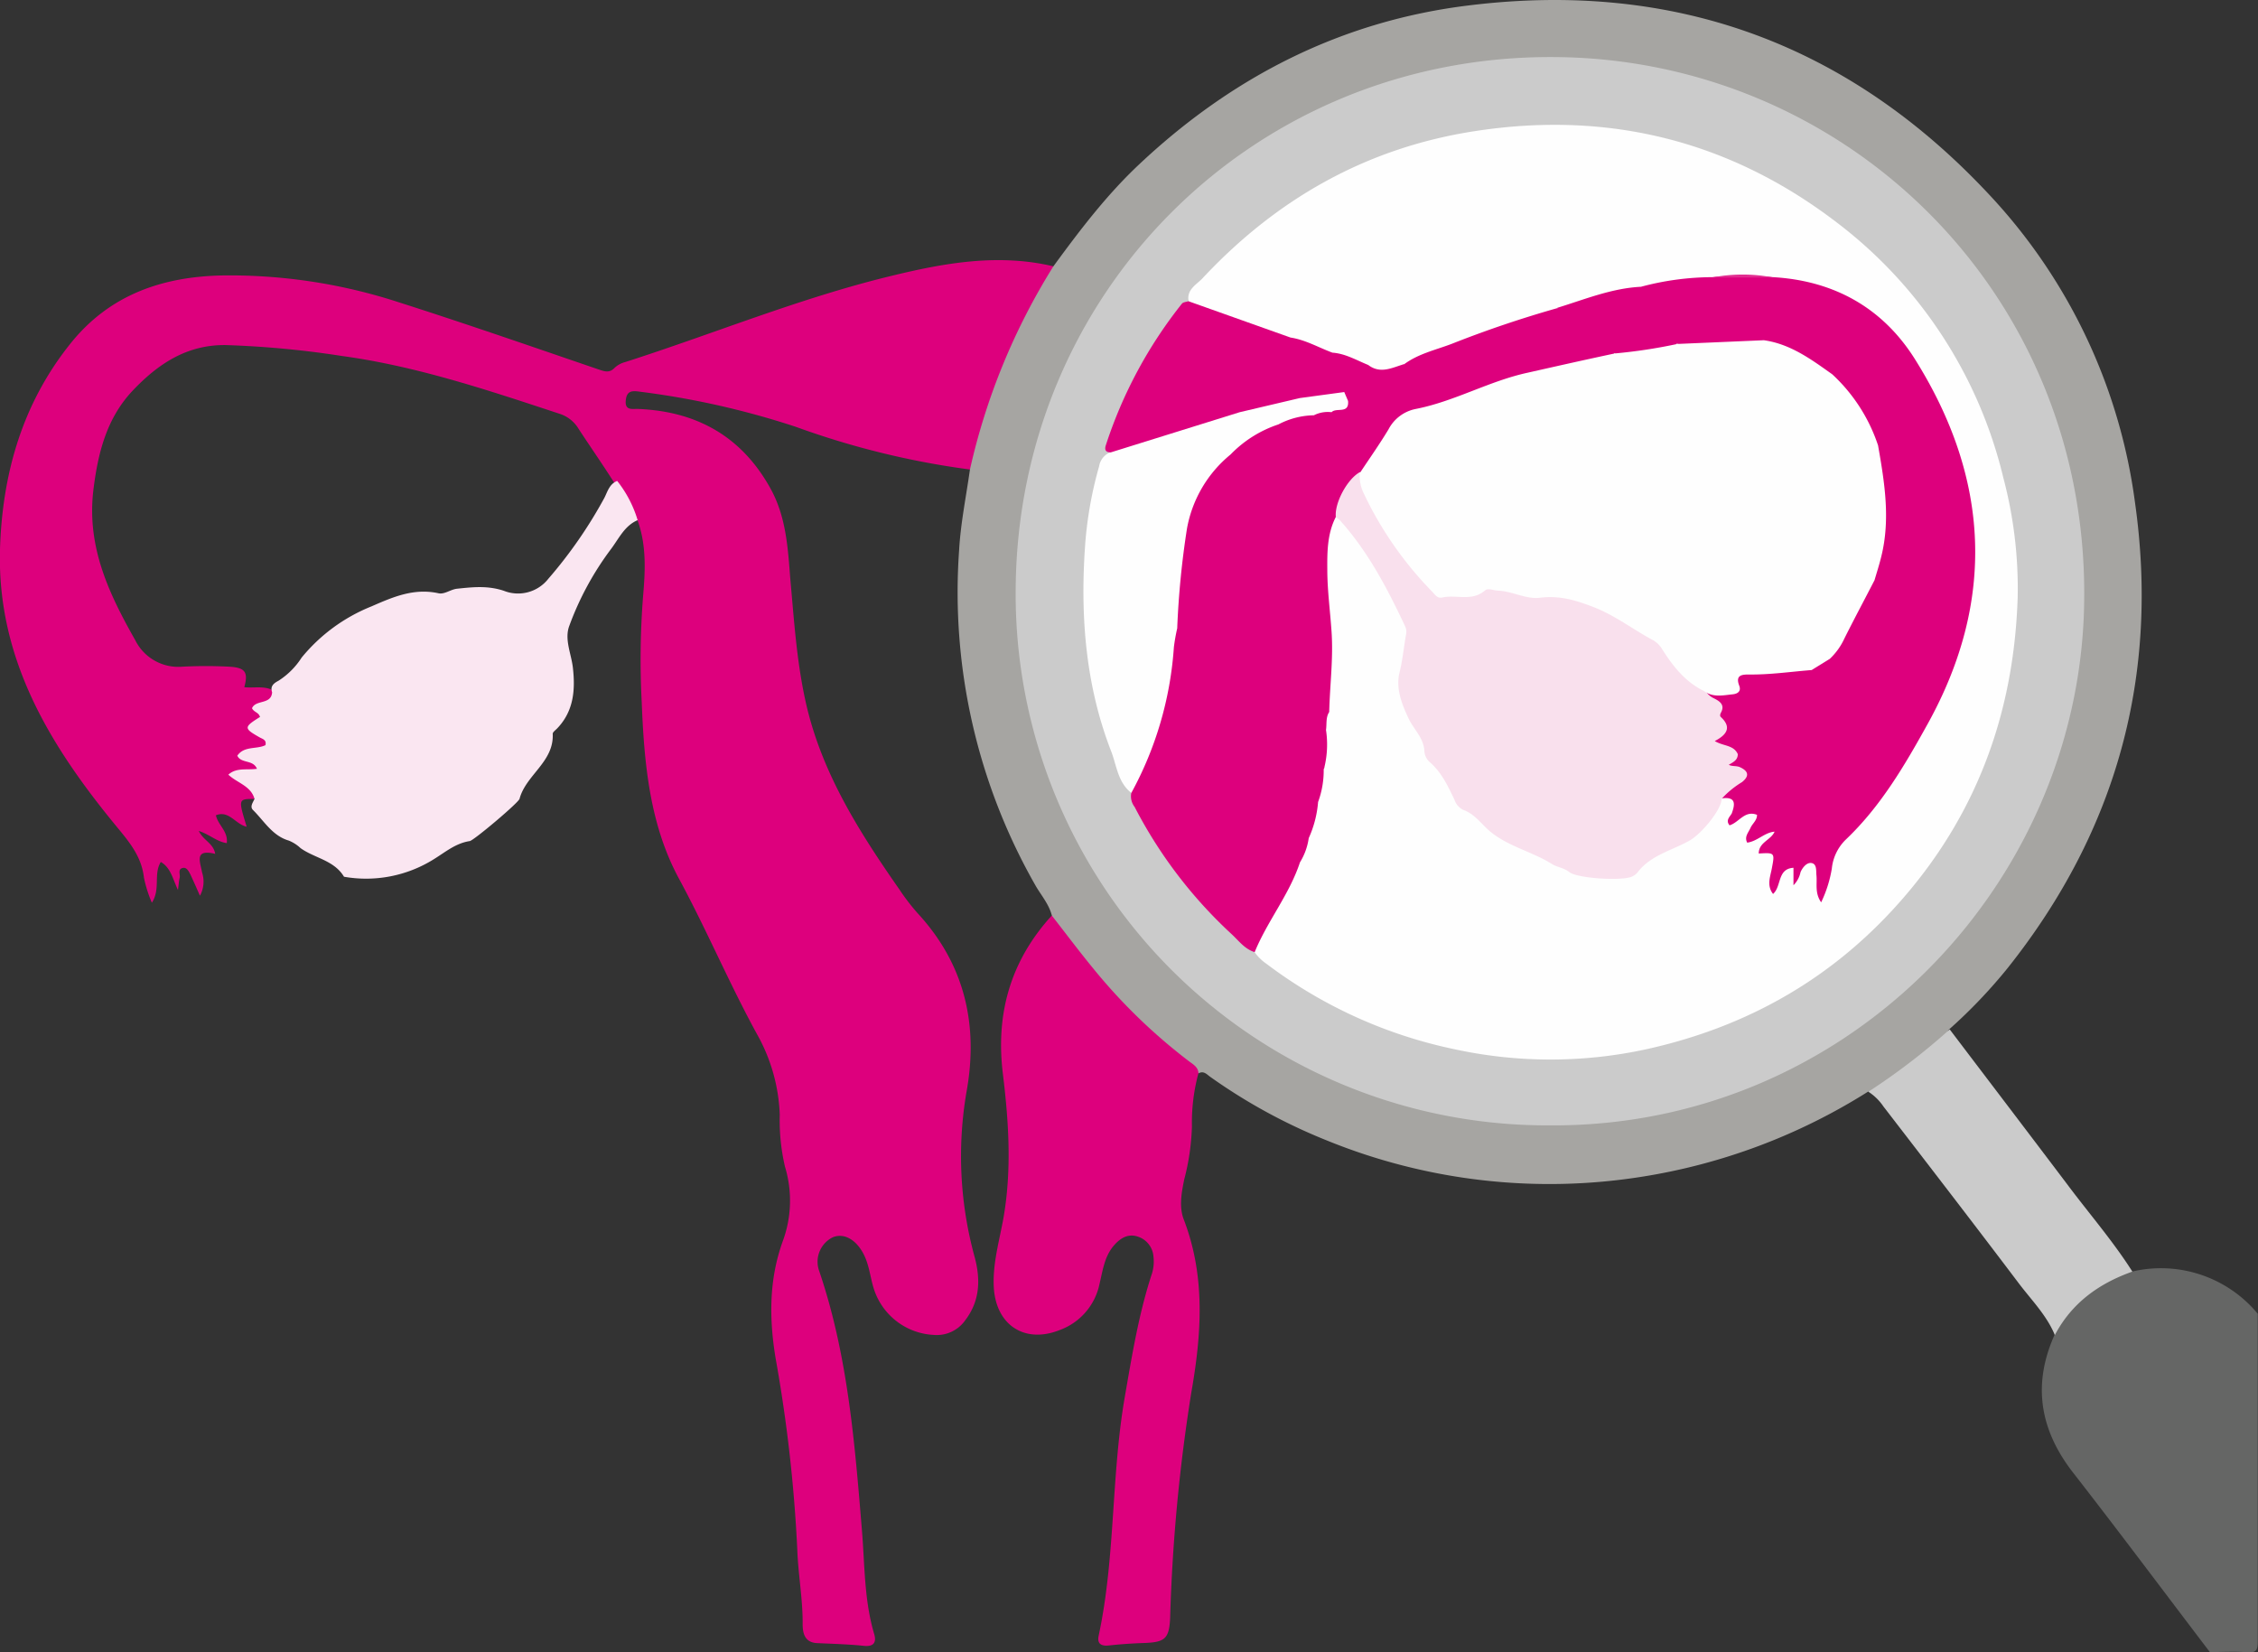
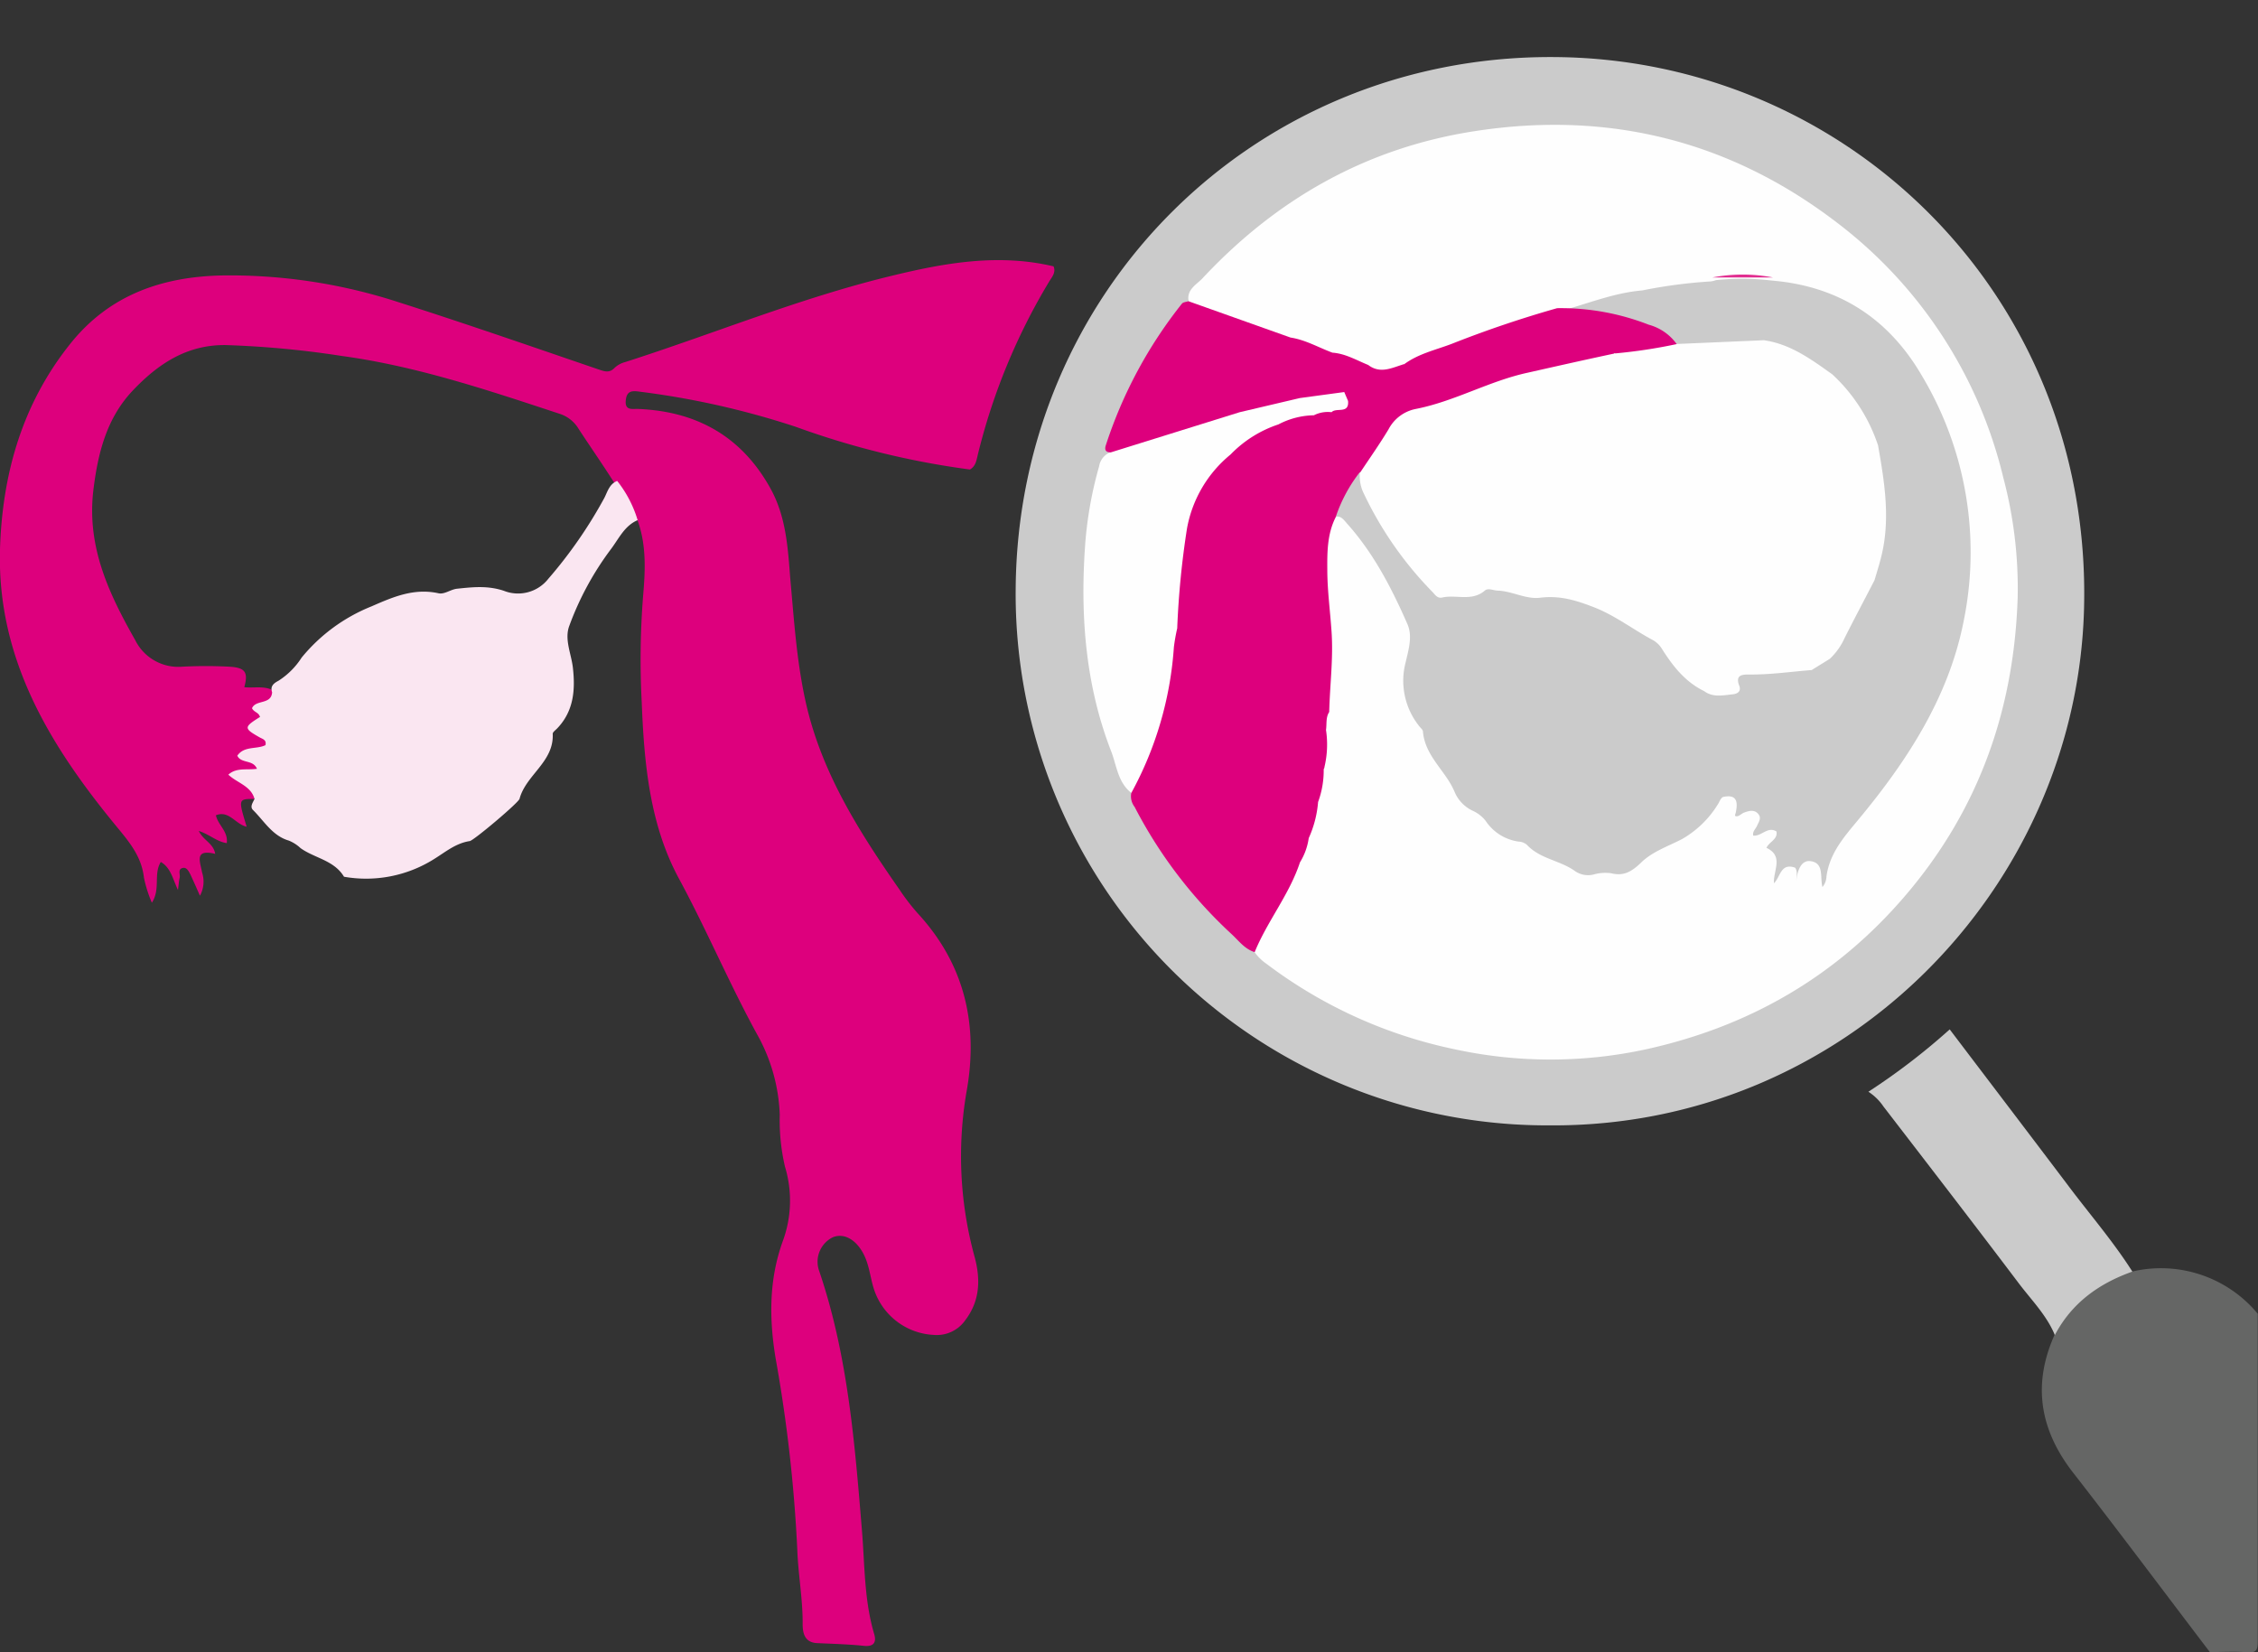
<svg xmlns="http://www.w3.org/2000/svg" viewBox="0 0 345.12 252.55">
  <rect x="0" y="0" width="345.12" height="252.55" fill="#333333" stroke="none" />
  <defs>
    <style>.cls-1{fill:#656665;}.cls-2{fill:#dd007d;}.cls-3{fill:#a6a5a2;}.cls-4{fill:#fae6f1;}.cls-5{fill:#cbcbcb;}.cls-6{fill:#fefefe;}.cls-7{fill:#f9e0ed;}.cls-8{fill:#e54b9e;}.cls-9{fill:#e12e90;}</style>
  </defs>
  <g id="Layer_2" data-name="Layer 2">
    <g id="Layer_1-2" data-name="Layer 1">
      <path class="cls-1" d="M337.76,252.5c-7-9.19-13.9-18.44-21-27.55-5-6.5-6.11-13.37-2.75-20.9,1-4.41,7.41-9.66,11.85-9.7a19.21,19.21,0,0,1,19.22,6.44c0,16.7,0,33.4,0,50.1,0,1.37-.26,1.75-1.64,1.64C341.59,252.38,339.67,252.5,337.76,252.5Z" />
      <path class="cls-2" d="M148.25,71.76a126.24,126.24,0,0,1-26.6-6.52,126.32,126.32,0,0,0-23.82-5.37c-1.23-.18-2.06-.17-2.19,1.38s1.07,1.22,1.83,1.25c9,.35,15.91,4.2,20.32,12.21,2.36,4.29,2.63,9,3,13.73.59,6.52,1,13.08,2.5,19.48,2.47,10.45,8.1,19.32,14.16,28a32.89,32.89,0,0,0,2.78,3.63c7.24,7.83,9.35,17.1,7.49,27.36A58.12,58.12,0,0,0,149,192.24c.89,3.4.76,6.63-1.48,9.56a5.31,5.31,0,0,1-4.74,2.23,10.14,10.14,0,0,1-9.28-7.24c-.52-1.75-.68-3.6-1.57-5.24-1.16-2.14-2.93-3.1-4.59-2.47a4.16,4.16,0,0,0-2.12,5.21c4.36,12.84,5.42,26.21,6.52,39.59.44,5.3.33,10.67,1.87,15.85.4,1.32-.11,2-1.64,1.81-2.35-.24-4.72-.3-7.08-.41-2.07-.1-2.23-1.78-2.21-3.13,0-3.75-.69-7.44-.82-11.16a226.38,226.38,0,0,0-3.32-29.28c-1-6.08-1-12,1.08-17.8a17.86,17.86,0,0,0,.36-11.44,31.21,31.21,0,0,1-.8-7.95A27.06,27.06,0,0,0,115.67,158c-4.24-7.75-7.67-15.9-11.88-23.68-4.52-8.35-5.34-17.72-5.71-27.06a123.85,123.85,0,0,1,.2-16c.34-3.92.56-7.87-.82-11.69-1.58-1.81-2.27-4.15-3.71-6-1.72-2.7-3.55-5.33-5.3-8a5.22,5.22,0,0,0-2.75-2.27c-11-3.63-22-7.34-33.49-8.9a145.72,145.72,0,0,0-17.72-1.66c-5.93-.07-10.33,2.89-14.13,6.88-4.06,4.25-5.4,9.6-6.1,15.39-1,8.63,2.41,15.77,6.41,22.83a7.34,7.34,0,0,0,7.14,4.06,68.56,68.56,0,0,1,7.31,0c2.38.15,2.84.86,2.22,3.13,1.36.15,2.75-.19,4.07.33,1,1,.24,1.63-.54,2.14a2.55,2.55,0,0,0-1.1,1.74c-.42,1.52-.94,2.65.87,3.67.77.43.11,1.2-.52,1.59s-1.63.34-2.38.82c.27,1,1.91,1,1.57,2-.41,1.24-1.9.55-3,1.15.36.77,1.19,1,1.72,1.57s1.43,1,.82,2.07c-2.44,0-2.44,0-1.15,4.24C36,126,35,123.79,33,124.61c.32,1.5,1.9,2.46,1.66,4.25-1.5-.2-2.63-1.33-4.28-1.86.72,1.49,2.25,1.88,2.51,3.5-3.27-.78-2.29,1.21-2,2.86a4.49,4.49,0,0,1-.33,3.54c-.56-1.26-1-2.27-1.46-3.25-.24-.47-.57-1.11-1.12-1-.88.15-.39,1-.52,1.52s-.12.84-.26,1.86c-.85-1.84-1.12-3.41-2.62-4.29-1.16,1.85,0,4.12-1.37,6.23A20.09,20.09,0,0,1,22,134.14c-.34-3.07-2.05-5.23-3.94-7.52C7.79,114.2-.49,100.86,0,83.88.37,72.31,3.44,61.64,10.8,52.47c5.95-7.41,14-10.19,23.18-10.37a83.31,83.31,0,0,1,27,4.11C71.21,49.47,81.35,53,91.51,56.47c.91.31,1.65.58,2.45-.27a3.73,3.73,0,0,1,1.59-.86c13.56-4.34,26.75-9.8,40.63-13.16,8.2-2,16.42-3.47,24.85-1.47.39.93-.23,1.6-.65,2.29a94.73,94.73,0,0,0-10.91,26.42C149.26,70.28,149.16,71.24,148.25,71.76Z" />
-       <path class="cls-3" d="M148.25,71.76A99.67,99.67,0,0,1,161,40.71c4-5.47,8.1-10.87,13.06-15.54,14.29-13.46,31-22,50.58-24.36,31.38-3.83,58,5.95,79.52,29.07a85.06,85.06,0,0,1,22.14,46.78c3.78,26.49-2.74,50.27-19.39,71.23a79.16,79.16,0,0,1-9,9.44c-2,3.22-5.18,5-8.08,7.18-1.31,1-2.57,2.17-4.33,2.35a91.35,91.35,0,0,1-34.6,13,90.19,90.19,0,0,1-48.14-5.57A85.53,85.53,0,0,1,185,164.6c-.53-.37-1-1-1.81-.55a91.35,91.35,0,0,1-21.78-22.68,3.53,3.53,0,0,1-.64-1.44c-.42-1.66-1.55-3-2.38-4.38a90.38,90.38,0,0,1-11.8-51.41C146.82,80,147.67,75.88,148.25,71.76Z" />
-       <path class="cls-2" d="M160.76,139.93c2.09,2.68,4.13,5.4,6.26,8a86,86,0,0,0,14.64,14.22c.64.5,1.45.89,1.52,1.86a28.7,28.7,0,0,0-1,8.14,35.94,35.94,0,0,1-1.18,8.12c-.41,2-.81,4.19-.07,6.11,3.36,8.75,2.72,17.55,1.14,26.54a266.22,266.22,0,0,0-3.22,34.31c-.14,3.18-.75,3.76-3.89,3.88-1.83.06-3.65.18-5.47.38-1.21.13-1.82-.28-1.57-1.48,2.58-12,1.9-24.43,4-36.52,1.11-6.38,2.14-12.77,4.18-18.94a6.22,6.22,0,0,0,.2-2.47,3.46,3.46,0,0,0-2.4-3.08c-1.48-.49-2.65.22-3.62,1.33-1.48,1.69-1.73,3.86-2.23,5.92a9.54,9.54,0,0,1-6,7c-5.41,2.2-9.87-.71-10.16-6.59-.17-3.56.85-7,1.46-10.39,1.31-7.38.84-14.74-.06-22.09C152.14,154.93,154.46,146.83,160.76,139.93Z" />
      <path class="cls-4" d="M94.33,73.5a17.89,17.89,0,0,1,3.13,6c-2,.85-2.87,2.82-4.06,4.4A45.61,45.61,0,0,0,87,95.69c-.76,2.08.34,4.28.57,6.43.37,3.36.11,6.56-2.38,9.18-.26.28-.72.59-.71.86.21,4.29-4.09,6.26-5.07,9.93-.16.61-7,6.37-7.61,6.46-2.18.33-3.74,1.7-5.54,2.8A19.5,19.5,0,0,1,52.58,134c-1.52-2.53-4.49-2.83-6.64-4.37a5.8,5.8,0,0,0-1.81-1.16c-2.49-.72-3.77-3-5.46-4.67-.52-.52,0-1.15.23-1.7-.56-2-2.64-2.42-4-3.7,1.25-1.14,2.85-.67,4.37-.9-.58-1.44-2.41-.76-3-2,1.05-1.53,2.94-.94,4.3-1.61.2-.8-.43-.94-.85-1.17-2.48-1.4-2.49-1.57,0-3.13-.11-.7-.95-.74-1.2-1.35.58-1.35,2.94-.5,3.07-2.43-.35-1,.36-1.44,1-1.78a11.67,11.67,0,0,0,3.51-3.52A26.53,26.53,0,0,1,56.8,92.67c3.31-1.45,6.48-2.81,10.2-2,.93.22,1.87-.59,2.86-.69,2.39-.25,4.67-.51,7.16.32a5.88,5.88,0,0,0,6.78-1.83,69.59,69.59,0,0,0,8.56-12.35C92.85,75.18,93.11,74,94.33,73.5Z" />
      <path class="cls-5" d="M285.57,166.86A100.41,100.41,0,0,0,298,157.33c6,7.91,12,15.79,18,23.73,3.31,4.43,6.95,8.61,9.92,13.29-5.11,1.81-9.27,4.79-11.85,9.7-1.27-3.07-3.63-5.4-5.58-8-6.8-9-13.74-18-20.63-26.95A8,8,0,0,0,285.57,166.86Z" />
      <path class="cls-5" d="M236.75,172A81.23,81.23,0,0,1,155.24,90c.33-45.39,36.28-81.32,81.81-81.28,45.05,0,82.76,36.44,81.48,84.33C317.38,135.83,281.93,172.36,236.75,172Z" />
      <path class="cls-6" d="M181.67,46c-.33-1.76,1.24-2.52,2.1-3.44C195.18,30.34,209,22.5,225.7,20c20.39-3.09,38.91,1.6,55.18,14.11A69.16,69.16,0,0,1,306.19,73a66,66,0,0,1,2.2,18.25c-.54,17.27-6,32.72-17.44,45.94-10.52,12.19-23.75,19.75-39.39,23.19a69,69,0,0,1-29.17,0,72,72,0,0,1-28.83-13.08,7.18,7.18,0,0,1-1.78-1.74c-.51-1,.25-1.74.6-2.54,1.71-3.9,4.49-7.26,5.86-11.35a17.33,17.33,0,0,0,1.39-3.76,38.86,38.86,0,0,0,1.34-5.41c.4-1.68.65-3.37.9-5.07.47-1.91.08-3.85.24-5.77a10.94,10.94,0,0,1,.39-3.17,123.31,123.31,0,0,0-.31-21,13.63,13.63,0,0,1,1.4-8.19c1.08-.84,1.68,0,2.27.69,4.07,4.54,6.84,9.88,9.26,15.41.81,1.86.16,3.92-.28,5.84a11.09,11.09,0,0,0,2.14,9.82c.19.24.49.47.51.75.3,3.74,3.47,6,4.81,9.16a5.56,5.56,0,0,0,2.76,2.93,5.28,5.28,0,0,1,2,1.54,7.23,7.23,0,0,0,5.07,3.19,2.08,2.08,0,0,1,1.26.5c2,2.16,5.06,2.36,7.33,4a3.51,3.51,0,0,0,2.84.53,6.44,6.44,0,0,1,2.72-.19c1.94.49,3.19-.31,4.59-1.67,1.71-1.66,4.13-2.47,6.24-3.57a15.37,15.37,0,0,0,5.45-5.29c.26-.37.35-.85.76-1.12,2.09-.48,2.33.65,2,2.28,0,.23-.34.65.09.66s.77-.43,1.2-.58c.73-.26,1.51-.47,2.1.19s.09,1.27-.18,1.89c-.21.46-.68.81-.57,1.45,1.26.17,2.21-1.47,3.56-.63.22,1.23-1.08,1.54-1.53,2.5,2.71,1.28,1,3.53,1.15,5.41,1-.95,1-3.16,3.24-2.37.37.52.22,1.11.18,2,.15-1.7.82-3.21,2.19-3,2.1.29,1.4,2.48,1.8,3.95a2.63,2.63,0,0,0,.61-1.59c.48-3.6,2.71-6.09,4.94-8.78,7.46-9,13.78-18.71,16.05-30.36a52.56,52.56,0,0,0-6.41-37.43c-5.11-8.78-12.76-13.69-22.94-14.53a38.2,38.2,0,0,0-8.55-.06,3.83,3.83,0,0,1-.74.19A77.15,77.15,0,0,0,251,44.39c-4.41.37-8.49,2.09-12.71,3.22A224.45,224.45,0,0,0,214.89,56c-2,.74-3.91,2-6,.19-1.79-.59-3.46-1.54-5.37-1.77-2.22-.62-4.19-1.88-6.46-2.37-4.32-1.55-8.65-3.06-13-4.6C183.22,47.15,182.19,47,181.67,46Z" />
      <path class="cls-6" d="M172.92,121.19c-2-1.56-2.23-4-3-6.14-3.93-10-4.8-20.48-4.11-31.09A59.59,59.59,0,0,1,168,71.24a2.75,2.75,0,0,1,1.75-2.13A2.08,2.08,0,0,1,171.39,68c6.05-1.66,11.92-3.88,18-5.56,3.09-.81,6.21-1.49,9.33-2.12,2.26-.22,4.45-1,6.76-.69a1.88,1.88,0,0,1,1,1.6c.07,1.87-1.43,1.87-2.64,2.22-.93.25-1.91.15-2.83.47a26.6,26.6,0,0,0-5.29,1.32,24,24,0,0,0-7.51,4.8,21.23,21.23,0,0,0-6.49,13.15q-.63,6.43-1.19,12.87c-.76,7.24-1.8,14.43-4.89,21.12C174.94,118.63,174.65,120.42,172.92,121.19Z" />
      <path class="cls-2" d="M198.67,60.84,189.48,63l-19.7,6.14c-.63,0-1-.23-.79-1a68.89,68.89,0,0,1,11.66-21.73c.19-.24.67-.26,1-.37l15.6,5.55c2.29.35,4.27,1.52,6.4,2.31,2,.14,3.68,1.16,5.47,1.88,1.87,1.43,3.67.41,5.5-.13-.89,1.82-3,2.17-4.26,3.61-.83,1-2,1.58-2.88,2.51-1.08,1.19-1-.21-1.45-.52l-.57-1.33Z" />
      <path class="cls-2" d="M256.39,52.76c-1.73,1.54-4,1-6,1.41-1.19.27-2.5.73-3.66-.22l0,0c-.28,1.37-1.59,1.07-2.48,1.28-5.17,1.23-10.48,1.89-15.5,3.73A106.42,106.42,0,0,1,216,63.18a4.71,4.71,0,0,0-3,2.27q-1.6,2.51-3.3,4.93c-.51.74-.92,1.61-1.91,1.85a22.9,22.9,0,0,0-3.65,6.84c-1.28,2.53-1.29,5.3-1.27,8,0,3.17.44,6.33.65,9.5.28,4.09-.26,8.16-.36,12.25-.55.84-.35,1.83-.49,2.75a14.83,14.83,0,0,1-.24,5.67c0,.11-.07.23-.11.34a14,14,0,0,1-.86,5,16.49,16.49,0,0,1-1.43,5.52,9.59,9.59,0,0,1-1.34,3.7c-1.62,4.92-5,9-6.92,13.72-1.54-.47-2.44-1.75-3.54-2.76a70.44,70.44,0,0,1-14.81-19.43,2.64,2.64,0,0,1-.51-2.13,54,54,0,0,0,6.51-22.29,28.47,28.47,0,0,1,.51-2.88,132,132,0,0,1,1.49-15.23,18.94,18.94,0,0,1,6.67-11.34,18.06,18.06,0,0,1,7.3-4.59,12.1,12.1,0,0,1,5.43-1.4,4.68,4.68,0,0,1,2.7-.47c.71-.77,2.72.34,2.52-1.74.45-.06.83.48,1.38-.12a34.15,34.15,0,0,1,7.21-5.48c2.17-1.6,4.79-2.17,7.24-3.1A169.29,169.29,0,0,1,238,47.1a36.92,36.92,0,0,1,14,2.53A7.72,7.72,0,0,1,256.39,52.76Z" />
-       <path class="cls-2" d="M294.61,110.68c-3.5,6.32-7.16,12.57-12.49,17.64a7.19,7.19,0,0,0-2.14,4.44,18.91,18.91,0,0,1-1.63,5.15c-1-1.44-.59-2.83-.72-4.13-.07-.7.1-1.76-.79-1.88-.72-.09-1.36.73-1.64,1.4a4,4,0,0,1-1.08,2v-2.67c-2.51.16-1.79,2.82-3.12,4-1-1.29-.43-2.61-.19-3.89.46-2.43.47-2.43-2-2.29,0-1.73,1.89-2.06,2.42-3.34-1.55.13-2.62,1.47-4.18,1.68-.48-.89.19-1.55.5-2.25s1-1.13,1-2c-1.88-.75-2.76,1.18-4.2,1.6-.62-.75,0-1.25.33-1.8.53-1.43.67-2.61-1.49-2.32-.86-.75,0-1,.42-1.31a10.41,10.41,0,0,1,3.26-2.13c-1.18-1.64-2.84-.92-4.31-1.24.61-1.32,2.59-.66,2.92-2.17-1.26-1.08-3.07-.71-4.39-1.5,0-.85.62-1,1.07-1.18,1.59-.69,2.2-1.47.4-2.64a3.35,3.35,0,0,1-.45-.42c2.14-2.57-.88-2-1.69-2.84-.37-.36-.12-.69,0-1h5.21c-1.74-3.05-1.6-3.25,1.95-3.24h6a7,7,0,0,1,2.9-.41c1-.36,1.62-1.52,2.81-1.36a.13.13,0,0,1,0-.06c2.18-3.3,3.84-6.9,5.76-10.35.28-.51.32-1.28,1-1.49,0-.12,0-.25-.05-.38a35.26,35.26,0,0,0,.66-18.15,2.33,2.33,0,0,1,.08-1.8c-1.57-4.21-4.25-7.71-7.05-11.15a2.7,2.7,0,0,1-1.72-.79,21.14,21.14,0,0,0-8.57-4,4.57,4.57,0,0,0-.68-.18c-2.94.76-10.77,1-12.37.29-1.82-.19-2.79-1.86-4.48-2.42a61.4,61.4,0,0,0-12.61-2.65c-.45,0-.92,0-1.25-.4,4.21-1.29,8.33-3,12.8-3.22a42.67,42.67,0,0,1,10.9-1.47h0a51.26,51.26,0,0,1,9.27,0c9.34.53,16.78,4.7,21.69,12.51C304.09,73.05,305.11,91.76,294.61,110.68Z" />
-       <path class="cls-7" d="M263.16,122.07c-.13,1.89-3.24,5.45-4.88,6.38-2.72,1.54-6,2.24-8,4.9a2.45,2.45,0,0,1-.71.56c-1.31.8-8.51.37-9.73-.63-.78-.64-1.86-.74-2.61-1.21-3-1.89-6.64-2.67-9.4-4.93-1.39-1.13-2.37-2.72-4.19-3.36a2.62,2.62,0,0,1-1.32-1.51c-1-2.11-2-4.27-3.86-5.85a2.41,2.41,0,0,1-.75-1.6c-.09-2-1.58-3.3-2.37-4.91-1-2.11-2.06-4.63-1.43-7.13.48-1.93.65-3.88,1-5.81a2,2,0,0,0-.17-1.3c-2.72-5.78-5.67-11.42-10-16.21a2.8,2.8,0,0,0-.56-.39c-.27-2.11,1.73-5.87,3.69-6.92,1.9,6,5.72,10.84,9.45,15.77,2.18,2.88,5.25,3.26,8.31,2.14,2.5-.91,4.81-.09,7.19.24.66.09,1.36.65,2,.45,4.31-1.38,7.83,1.08,11.48,2.47A21,21,0,0,1,254,98.38c2.15,2.32,3.85,5.06,6.53,6.89a2.84,2.84,0,0,0,1.37,1.43c.91.45,1.82,1,1.12,2.25-.11.21-.17.48,0,.64,1.72,1.59.87,2.74-.93,3.67,1.34.81,2.89.58,3.52,2,0,.92-.7,1.23-1.38,1.63.53.28,1.16.12,1.7.36,1.34.61,1.47,1.37.32,2.29A14,14,0,0,0,263.16,122.07Z" />
      <path class="cls-8" d="M202.44,117.23a1.22,1.22,0,0,1-.11.34C202.37,117.46,202.41,117.34,202.44,117.23Z" />
      <path class="cls-9" d="M271,42.41h-9.28A24.35,24.35,0,0,1,271,42.41Z" />
      <path class="cls-6" d="M256.37,52.57,269.59,52c4.06.57,7.24,2.92,10.46,5.21a25.89,25.89,0,0,1,7,10.87c1,5.68,1.92,11.36.46,17.11-.29,1.17-.66,2.32-1,3.48-1.54,3-3.11,5.92-4.6,8.9a10,10,0,0,1-2.24,3.13l-2.77,1.71c-3.21.25-6.41.73-9.65.68-1.1,0-2,.15-1.43,1.68.37.92-.29,1.28-1,1.35-1.48.15-3,.52-4.37-.5-2.9-1.41-4.78-3.83-6.45-6.47a3.78,3.78,0,0,0-1.48-1.38c-3-1.61-5.7-3.73-9-5-2.78-1.07-5.19-1.78-8.15-1.41-2.13.26-4.21-1-6.43-1.09-.66,0-1.5-.46-2,0-2,1.71-4.38.56-6.53,1.06-.72.16-1.09-.46-1.49-.88a55.28,55.28,0,0,1-10.59-15.27,6,6,0,0,1-.49-2.88c1.47-2.22,3-4.38,4.38-6.67a6,6,0,0,1,4.19-3.13c5.92-1.16,11.21-4.27,17.1-5.54,4.44-1,8.87-2,13.3-2.94A79.54,79.54,0,0,0,256.37,52.57Z" />
    </g>
  </g>
</svg>